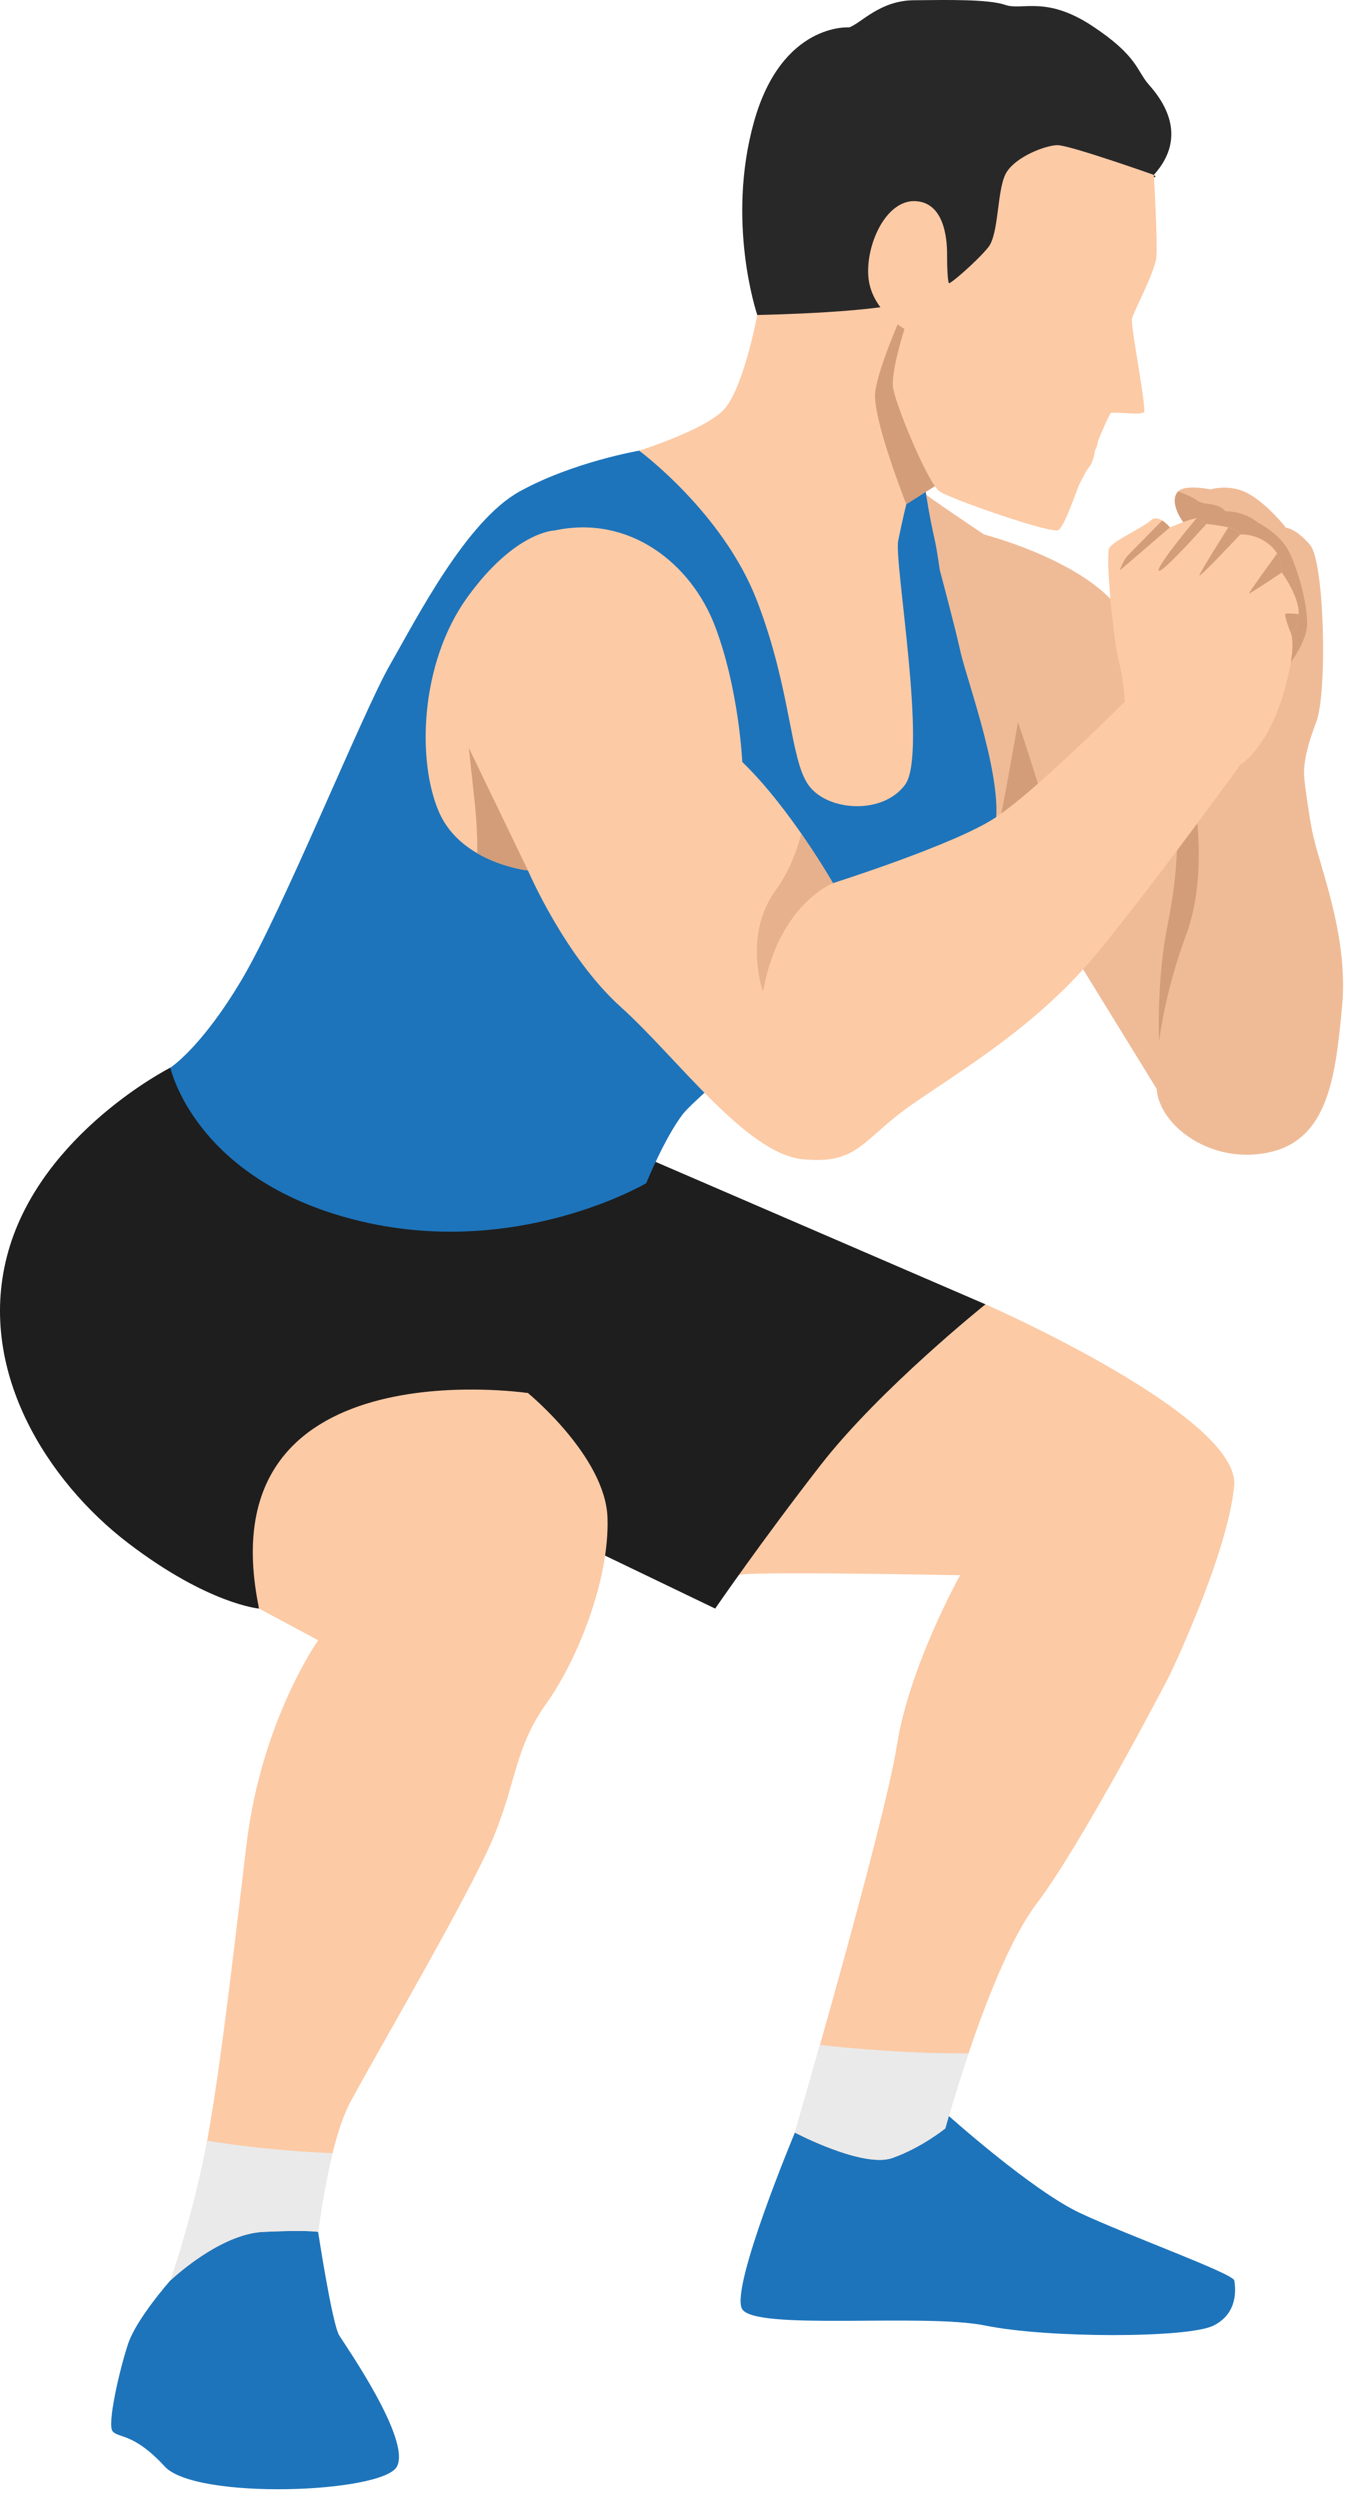
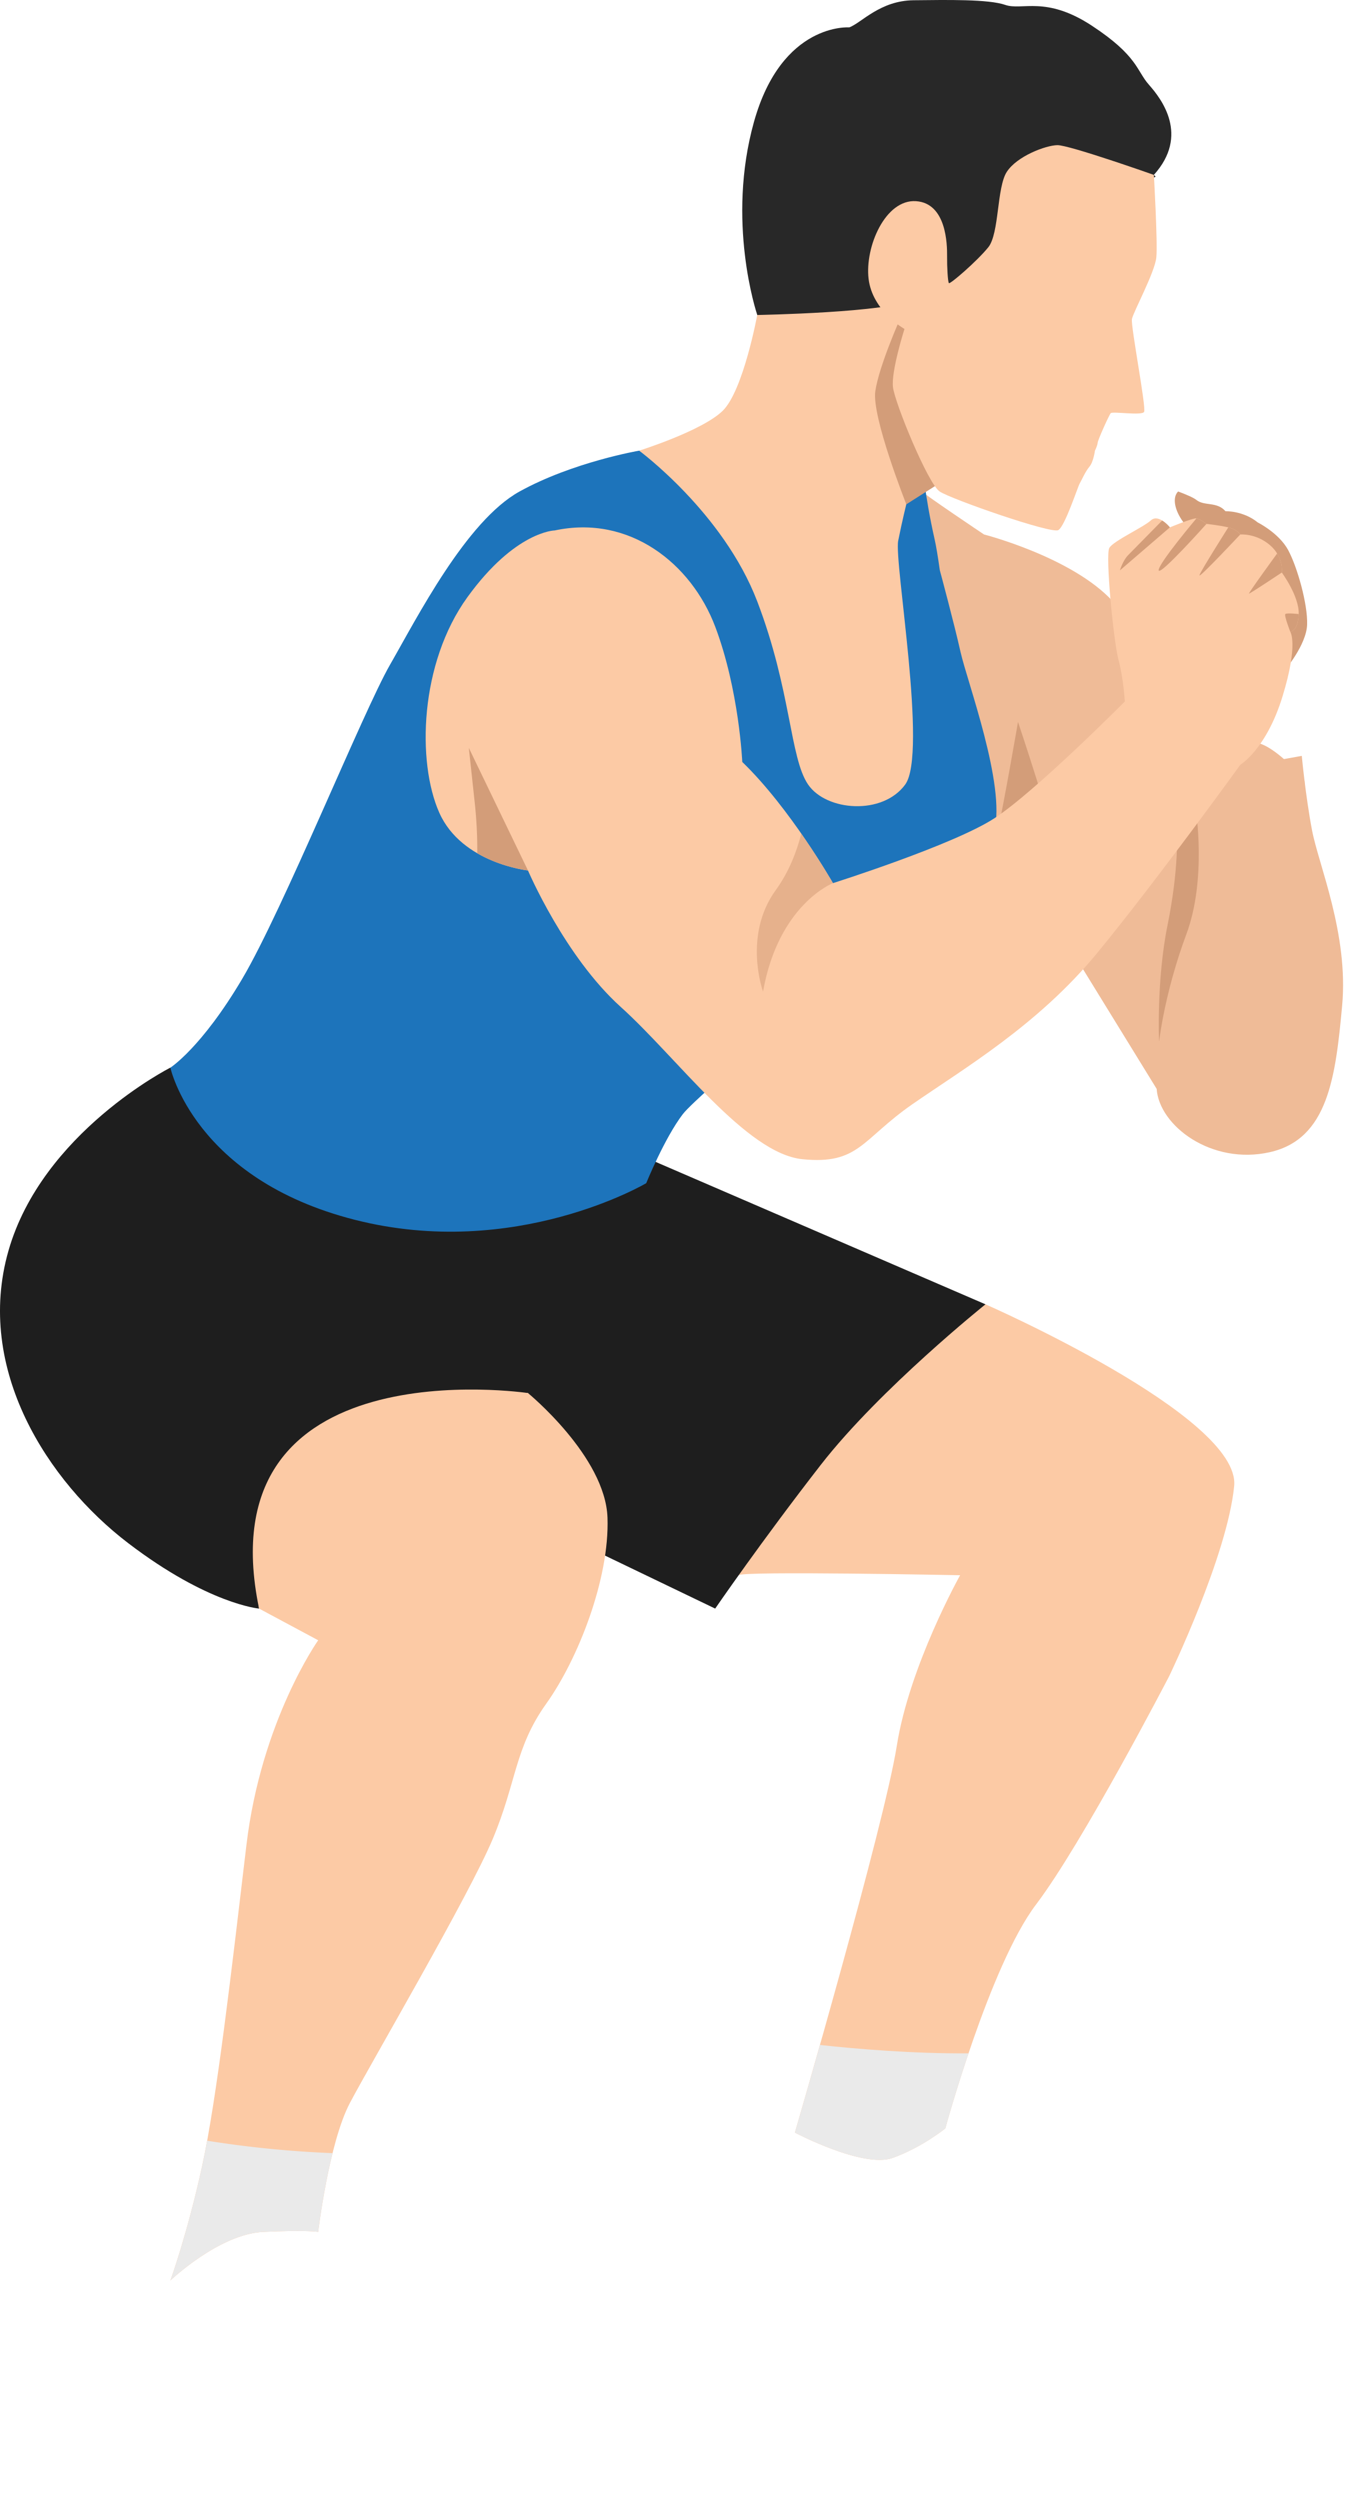
<svg xmlns="http://www.w3.org/2000/svg" width="92" height="170" fill="none">
-   <path fill="#1D74BB" d="M11.59 155.089s-2.3 2.587-2.875 4.311c-.575 1.724-1.437 5.461-1.054 5.94.384.479 1.437.095 3.545 2.395 2.108 2.299 14.849 1.82 15.807 0 .958-1.821-3.449-8.143-3.928-8.91-.479-.766-1.437-7.041-1.437-7.041s-1.15-2.251-1.916-2.347c-.766-.096-6.514 3.583-8.143 5.652ZM54.089 145.031s-4.37 10.441-3.604 11.974c.766 1.533 12.358.288 16.573 1.15 4.215.862 13.795.862 15.519 0 1.724-.863 1.487-2.587 1.414-3.066-.073-.479-7.258-3.065-10.515-4.598-3.257-1.533-8.909-6.591-8.909-6.591l-3.544-.69-6.934 1.821Z" />
  <path fill="#FCCAA5" d="M50.261 107.126c.214-.298 15.072 0 15.072 0s-3.448 6.147-4.31 11.608c-.863 5.46-6.934 26.296-6.934 26.296s4.634 2.443 6.646 1.725c2.012-.719 3.593-2.012 3.593-2.012s3.017-11.065 6.178-15.232c3.162-4.167 9.053-15.519 9.053-15.519s3.96-8.191 4.423-12.933c.463-4.742-16.924-12.358-16.924-12.358L52.4 91.72s-4.311 3.448-4.024 5.748c.287 2.299 1.884 9.659 1.884 9.659Z" />
  <path fill="#1E1E1E" d="M11.592 72.607S2.874 77.014.575 85.061c-2.3 8.047 2.682 15.711 8.143 19.878 5.46 4.167 8.909 4.455 8.909 4.455s-1.15-8.766 3.592-11.496c4.742-2.73 14.705-3.161 14.705-3.161l3.774 10.346 8.968 4.311s3.16-4.598 7.184-9.772c4.024-5.173 11.209-10.92 11.209-10.92l-23.567-10.17s-11.64-5.925-13.076-5.925H11.592Z" />
-   <path fill="#EFBB97" d="M88.766 53.098c-.103-.89.037-1.986.803-4.003.767-2.018.556-10.88-.416-12.029-.973-1.149-1.643-1.174-1.643-1.174s-1.166-1.508-2.475-2.274c-1.31-.767-2.65-.336-2.65-.336s-1.39-.287-2.012 0c-.623.288-.57 1.242.146 2.226s1.961 2.277 2.2 3.187c.24.91 1.677 5.173 1.677 5.173s-1.866 6.716-1.867 7.118c0 .402 1.452 3.1 1.452 3.1s.32.56 1.948.368c1.629-.192 2.837-1.356 2.837-1.356Z" />
+   <path fill="#EFBB97" d="M88.766 53.098s-1.166-1.508-2.475-2.274c-1.31-.767-2.65-.336-2.65-.336s-1.39-.287-2.012 0c-.623.288-.57 1.242.146 2.226s1.961 2.277 2.2 3.187c.24.91 1.677 5.173 1.677 5.173s-1.866 6.716-1.867 7.118c0 .402 1.452 3.1 1.452 3.1s.32.56 1.948.368c1.629-.192 2.837-1.356 2.837-1.356Z" />
  <path fill="#D39D79" d="M87.414 45.592s1.484-1.724 1.532-3.113c.048-1.39-.67-3.928-1.293-5.077-.623-1.15-2.06-1.868-2.06-1.868-1.005-.815-2.203-.767-2.203-.767-.575-.67-1.437-.335-1.976-.766-.2-.16-.699-.373-1.246-.577-.394.39-.273 1.225.351 2.084.716.983 1.961 2.277 2.2 3.187.24.91 1.677 5.173 1.677 5.173s-.4 1.441-.83 3.029l3.848-1.305Z" />
  <path fill="#EFBB97" d="M62.555 33.282c.254.29 4.406 3.066 4.406 3.066s5.988 1.532 8.766 4.55c2.778 3.018 10.777 15.179 10.681 15.589-.096.41-7.705 17.557-7.705 17.557L72.04 63.22l-8.442-4.694-4.058-5.556-.469-10.442 3.485-9.245Z" />
  <path fill="#D39D79" d="M80.09 56.694s.127 2.438-.639 6.206c-.766 3.768-.58 7.927-.58 7.927l4.667-7.067.448-9.674s-.575-1.352-1.47-.894c-.893.459-2.426 3.502-2.426 3.502ZM69.272 49.095s-.94 5.46-1.428 7.663c-.488 2.204 3.692 1.48 3.853.74.161-.74-2.425-8.403-2.425-8.403Z" />
  <path fill="#EFBB97" d="M81.366 55.029s.766 4.741-.639 8.51c-1.405 3.768-2.19 7.983-2.02 10.505.168 2.523 3.747 5.205 7.705 4.311 3.96-.894 4.47-5.109 4.917-9.963.447-4.853-1.597-9.569-2.044-11.905-.447-2.337-.702-5.083-.702-5.083l-6.77 1.213-.447 2.412Z" />
  <path fill="#1D74BB" d="M65.364 44.347c-.451-2.011-1.411-5.563-1.411-5.564-.13-.923-.252-1.65-.353-2.1-.71-3.16-.828-5.134-.828-5.134s-7.695-2.338-9.224-2.338c-1.528 0-4.88 1.82-4.88 1.82-.288 0-5.174-.383-5.174-.383s-4.502.767-8.142 2.778c-3.64 2.012-6.994 8.622-8.814 11.783-1.82 3.162-7.28 16.67-10.059 21.363-2.778 4.694-4.885 6.035-4.885 6.035s1.628 7.569 12.55 10.347c10.92 2.778 19.83-2.49 19.83-2.49s1.245-3.067 2.49-4.695c1.037-1.356 12.642-11.075 17.021-15.344 1.478-.306 3.608-1.721 4.174-3.938.79-3.092-1.844-10.128-2.295-12.14Z" />
  <path fill="#FCCAA5" d="M51.528 21.422s-.947 5.147-2.352 6.516c-1.405 1.369-5.684 2.71-5.684 2.71s5.726 4.215 8.036 10.25c2.31 6.035 2.215 10.634 3.46 12.454 1.245 1.82 5.077 2.107 6.61 0 1.533-2.108-.766-15.136-.479-16.573.288-1.437.552-2.482.552-2.482s2.012-13.995 1.928-14.283c-.085-.287-5.641-2.395-6.407-2.586-.767-.192-.48-.958-2.204 0-1.724.958-3.46 3.994-3.46 3.994Z" />
  <path fill="#FCCAA5" d="M37.747 36.074s-2.682.035-5.94 4.537c-3.256 4.502-3.448 11.208-1.915 14.657s6.035 3.928 6.035 3.928 2.49 5.843 6.323 9.292c3.832 3.449 8.526 9.963 12.358 10.346 3.832.384 4.023-1.34 7.472-3.736 3.449-2.395 8.526-5.365 12.55-10.25 4.023-4.886 9.77-12.837 9.77-12.837L76.547 47.7s-6.084 6.13-8.886 7.951c-2.802 1.82-10.977 4.407-10.977 4.407s-2.897-5.077-6.174-8.239c0 0-.212-4.886-1.84-9.197-1.63-4.31-5.844-7.637-10.922-6.548Z" />
  <path fill="#D39D79" d="M52.786 60.537c-2.25 3.098-.863 6.897-.863 6.897 1.054-5.939 4.758-7.376 4.758-7.376s-.852-1.493-2.155-3.364c-.315 1.225-.846 2.612-1.74 3.843Z" opacity=".55" />
  <path fill="#D39D79" d="M32.285 54.406a30.11 30.11 0 0 1 .192 3.622c1.692.98 3.449 1.168 3.449 1.168l-4.024-8.335.383 3.545Z" />
  <path fill="#FCCAA5" d="M76.542 47.7s-.096-1.58-.431-2.826c-.335-1.245-.91-7.137-.623-7.616.288-.479 2.3-1.39 2.826-1.868.527-.48 1.294.475 1.294.475s1.555-.648 1.807-.61c.252.039.683.374.683.374s.862.089 1.485.236c.623.147.814.483.814.483s1.056-.096 2.013.718c.957.814.813 1.868.813 1.868s1.198 1.629 1.15 2.826c-.048 1.198-.575 1.198-.575 1.198s.575.814-.527 4.407c-1.101 3.592-2.874 4.646-2.874 4.646l-7.041-.607-.814-3.704Z" />
  <path fill="#D39D79" d="M78.846 38.79c.088.384 3.25-3.16 3.25-3.16s-.431-.336-.683-.375c0 0-2.656 3.152-2.567 3.536ZM76.207 38.79l3.4-2.925s-.23-.286-.525-.466c-.74.754-2.03 2.068-2.3 2.338-.383.383-.575 1.054-.575 1.054ZM84.396 36.348s-.192-.336-.814-.483c0 0-1.916 3.021-1.964 3.26-.048.24 2.778-2.777 2.778-2.777ZM88.373 41.76s-.814-.095-.91 0c-.096.096.335 1.198.335 1.198s.527 0 .575-1.197ZM84.99 40.371c.08 0 2.235-1.437 2.235-1.437s.084-.63-.32-1.292c-.02.028-1.993 2.73-1.914 2.73Z" />
  <path fill="#EAEAEA" d="M55.797 139.071c-.983 3.476-1.707 5.96-1.707 5.96s4.635 2.442 6.646 1.724c2.012-.719 3.593-2.012 3.593-2.012s.614-2.25 1.577-5.103c-3.791.027-7.599-.296-10.11-.569Z" />
  <path fill="#D39D79" d="M61.292 21.579s-1.475 3.288-1.73 5.026c-.255 1.737 2.111 7.692 2.111 7.692l5.987-3.806-2.748-5.59-3.62-3.322Z" />
  <path fill="#282828" d="M78.517 11.894c2.431-2.694.518-5.17-.332-6.127-.851-.957-.753-1.96-3.883-4.017C71.172-.307 69.546.731 68.407.334c-1.14-.397-3.965-.341-6.242-.317-2.276.025-3.532 1.526-4.368 1.844 0 0-4.594-.351-6.49 6.422-1.895 6.772.166 12.963.223 13.139 0 0 9.047-.16 10.66-1.07 2.114.83 5.483 2.109 5.662 1.911.262-.29 9.071-9.2 9.071-9.2l1.391-.895s.13-.049.325-.155l-.122-.119Z" />
  <path fill="#FCCAA5" d="M78.518 11.894s.264 4.59.168 5.604c-.096 1.015-1.57 3.724-1.66 4.198-.091.475.99 6.05.826 6.318-.164.268-2.15-.053-2.27.086-.12.14-.88 1.83-.89 2.015-.01.186-.184.533-.184.533s-.104.777-.375 1.09c-.27.314-.536.927-.667 1.153-.132.226-.992 2.884-1.449 3.16-.456.277-7.279-2.098-8.073-2.624-.795-.526-3.05-6.006-3.18-7.098-.13-1.093.783-3.958.783-3.958s-2.182-1.22-2.442-3.405c-.26-2.185 1.143-5.424 3.227-5.285 2.084.138 2.122 2.97 2.115 3.726-.007.756.048 1.75.123 1.848.074.098 1.926-1.505 2.68-2.438.755-.933.569-4.068 1.26-5.13.69-1.064 2.642-1.802 3.441-1.816.8-.014 6.567 2.023 6.567 2.023ZM17.629 109.394l4.023 2.155s-3.88 5.461-4.885 13.939c-1.006 8.478-2.012 17.243-3.018 21.842-1.006 4.598-2.155 7.759-2.155 7.759s3.305-3.161 6.322-3.305c3.018-.144 3.736 0 3.736 0s.719-6.035 2.156-8.765c1.437-2.73 8.095-14.083 9.724-17.962 1.628-3.88 1.484-6.179 3.64-9.197 2.155-3.018 4.31-8.478 4.167-12.645-.143-4.167-5.412-8.478-5.412-8.478s-22.034-3.305-18.298 14.657Z" />
  <path fill="#EAEAEA" d="M14.096 145.583a52.351 52.351 0 0 1-.347 1.747c-1.006 4.598-2.155 7.759-2.155 7.759s3.305-3.161 6.322-3.305c3.018-.143 3.736 0 3.736 0s.327-2.736.978-5.357a72.434 72.434 0 0 1-8.534-.844Z" />
</svg>